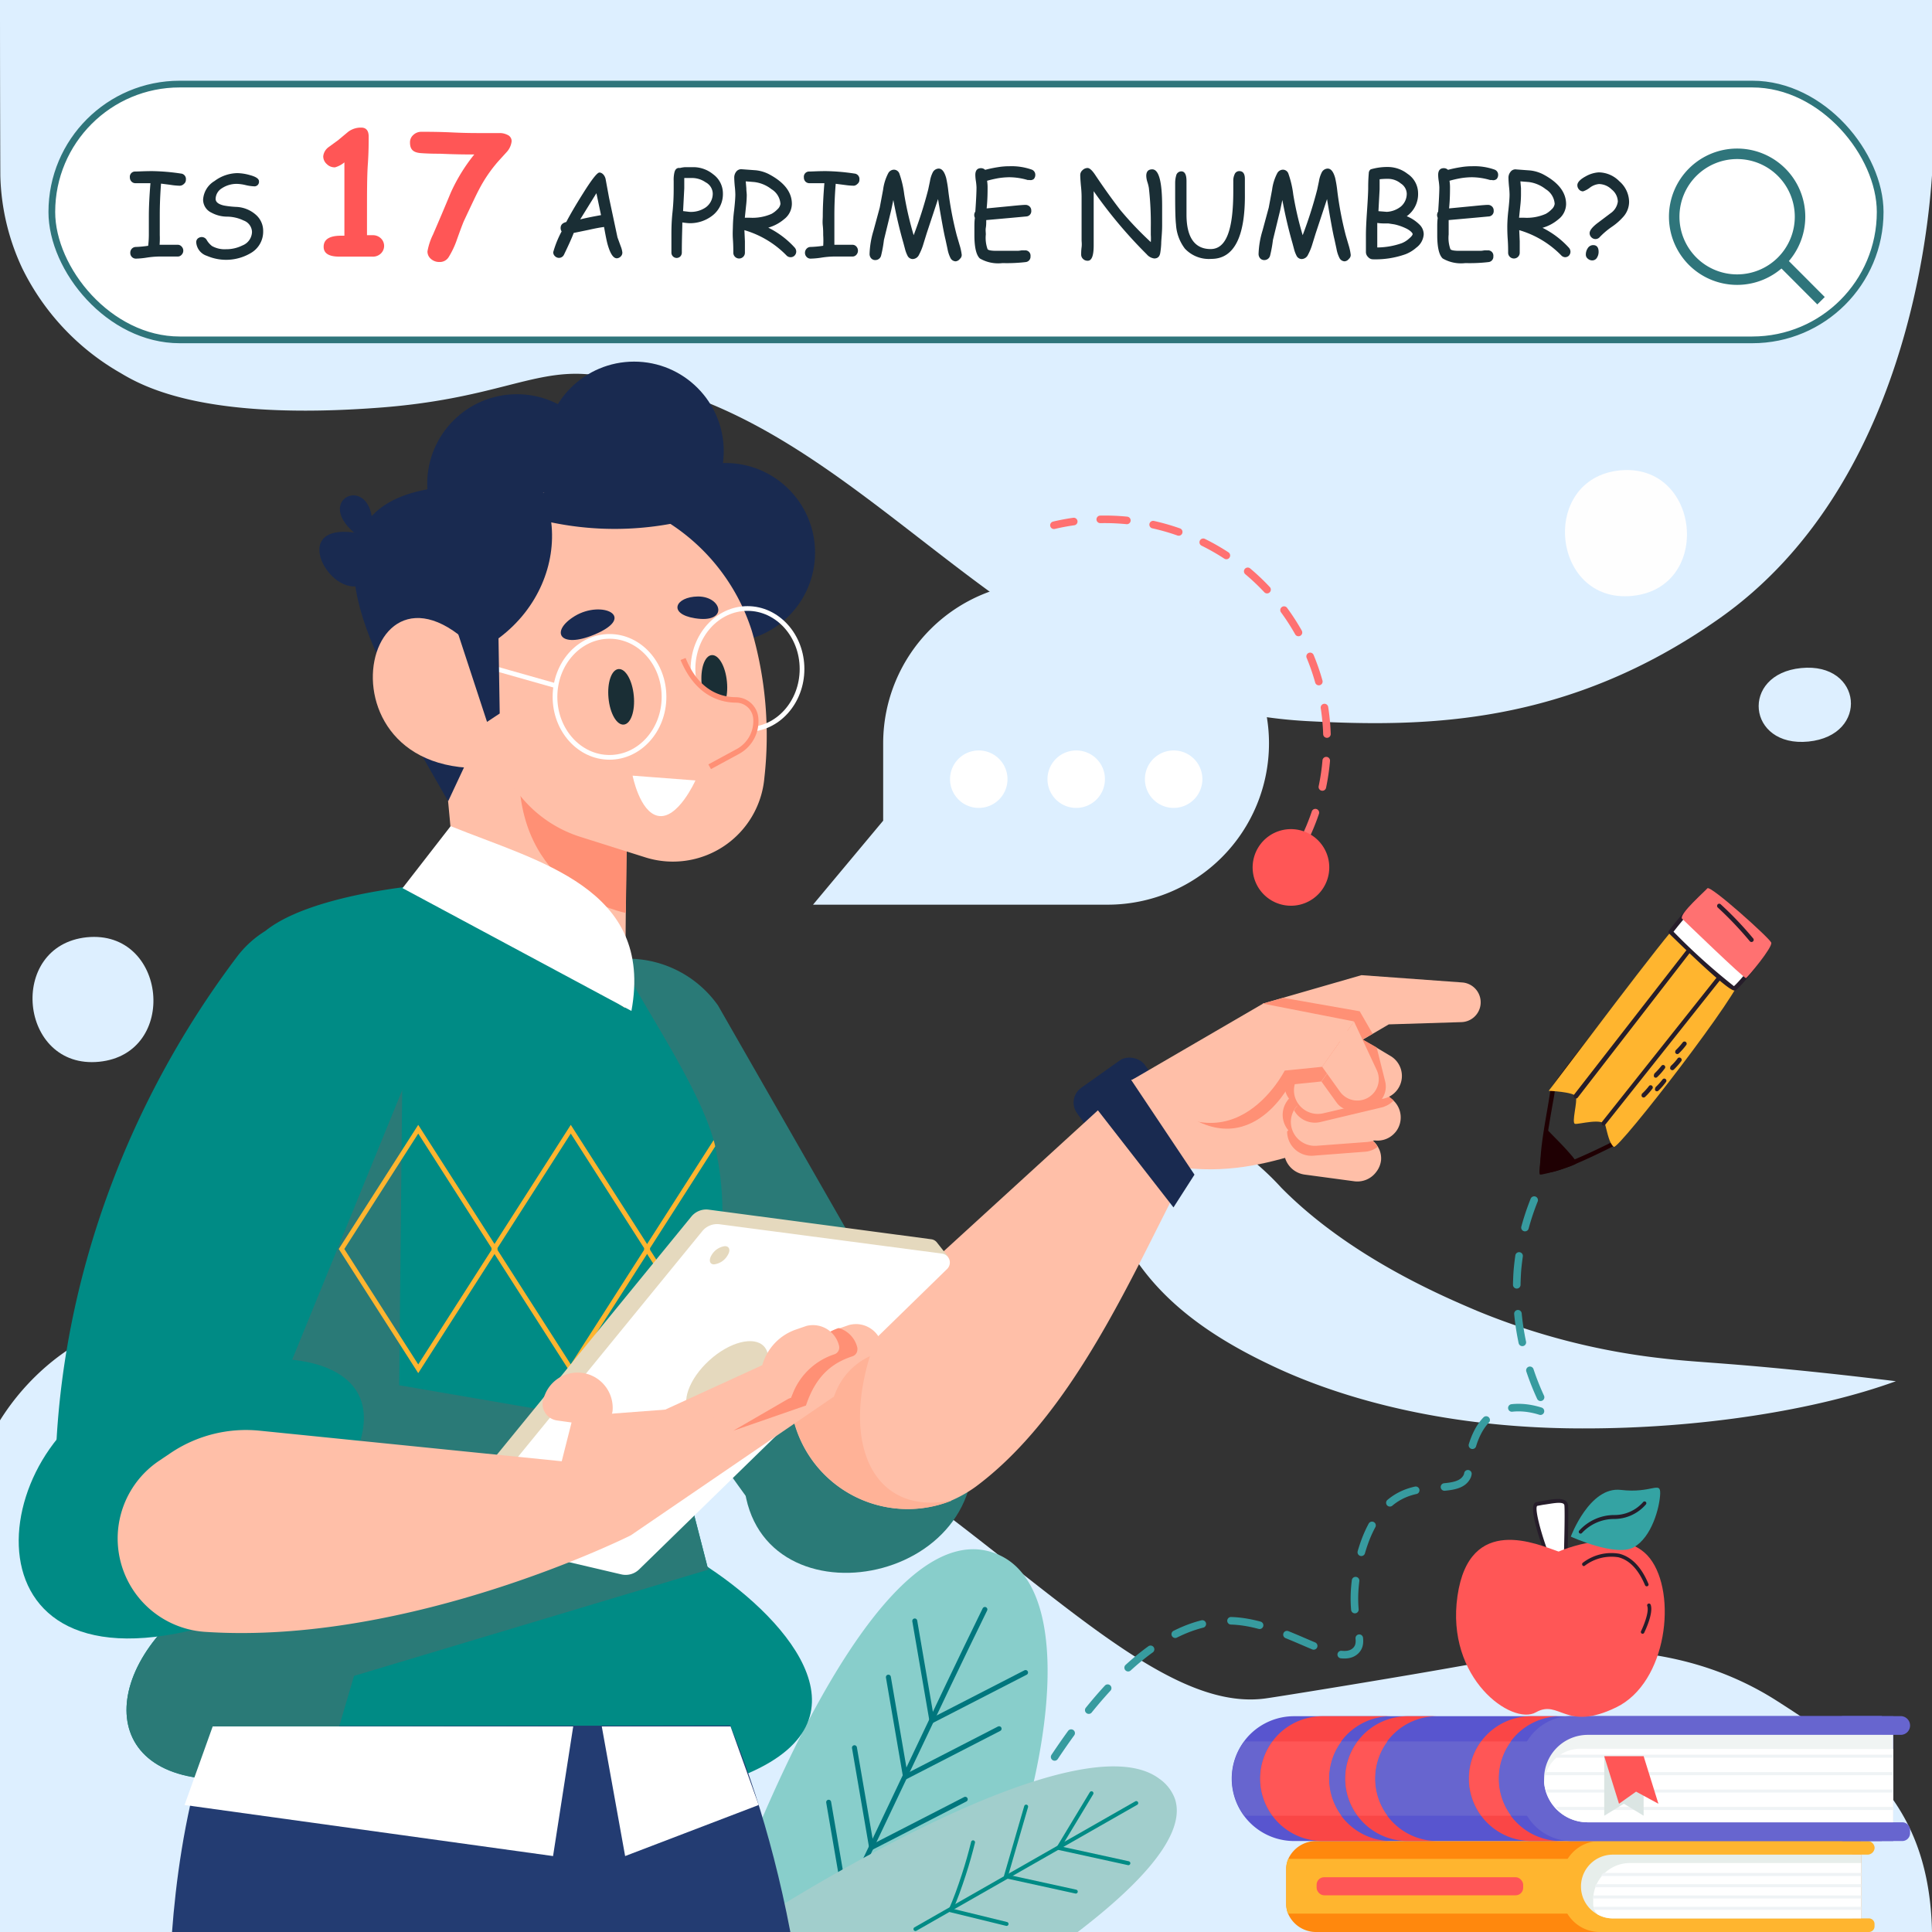
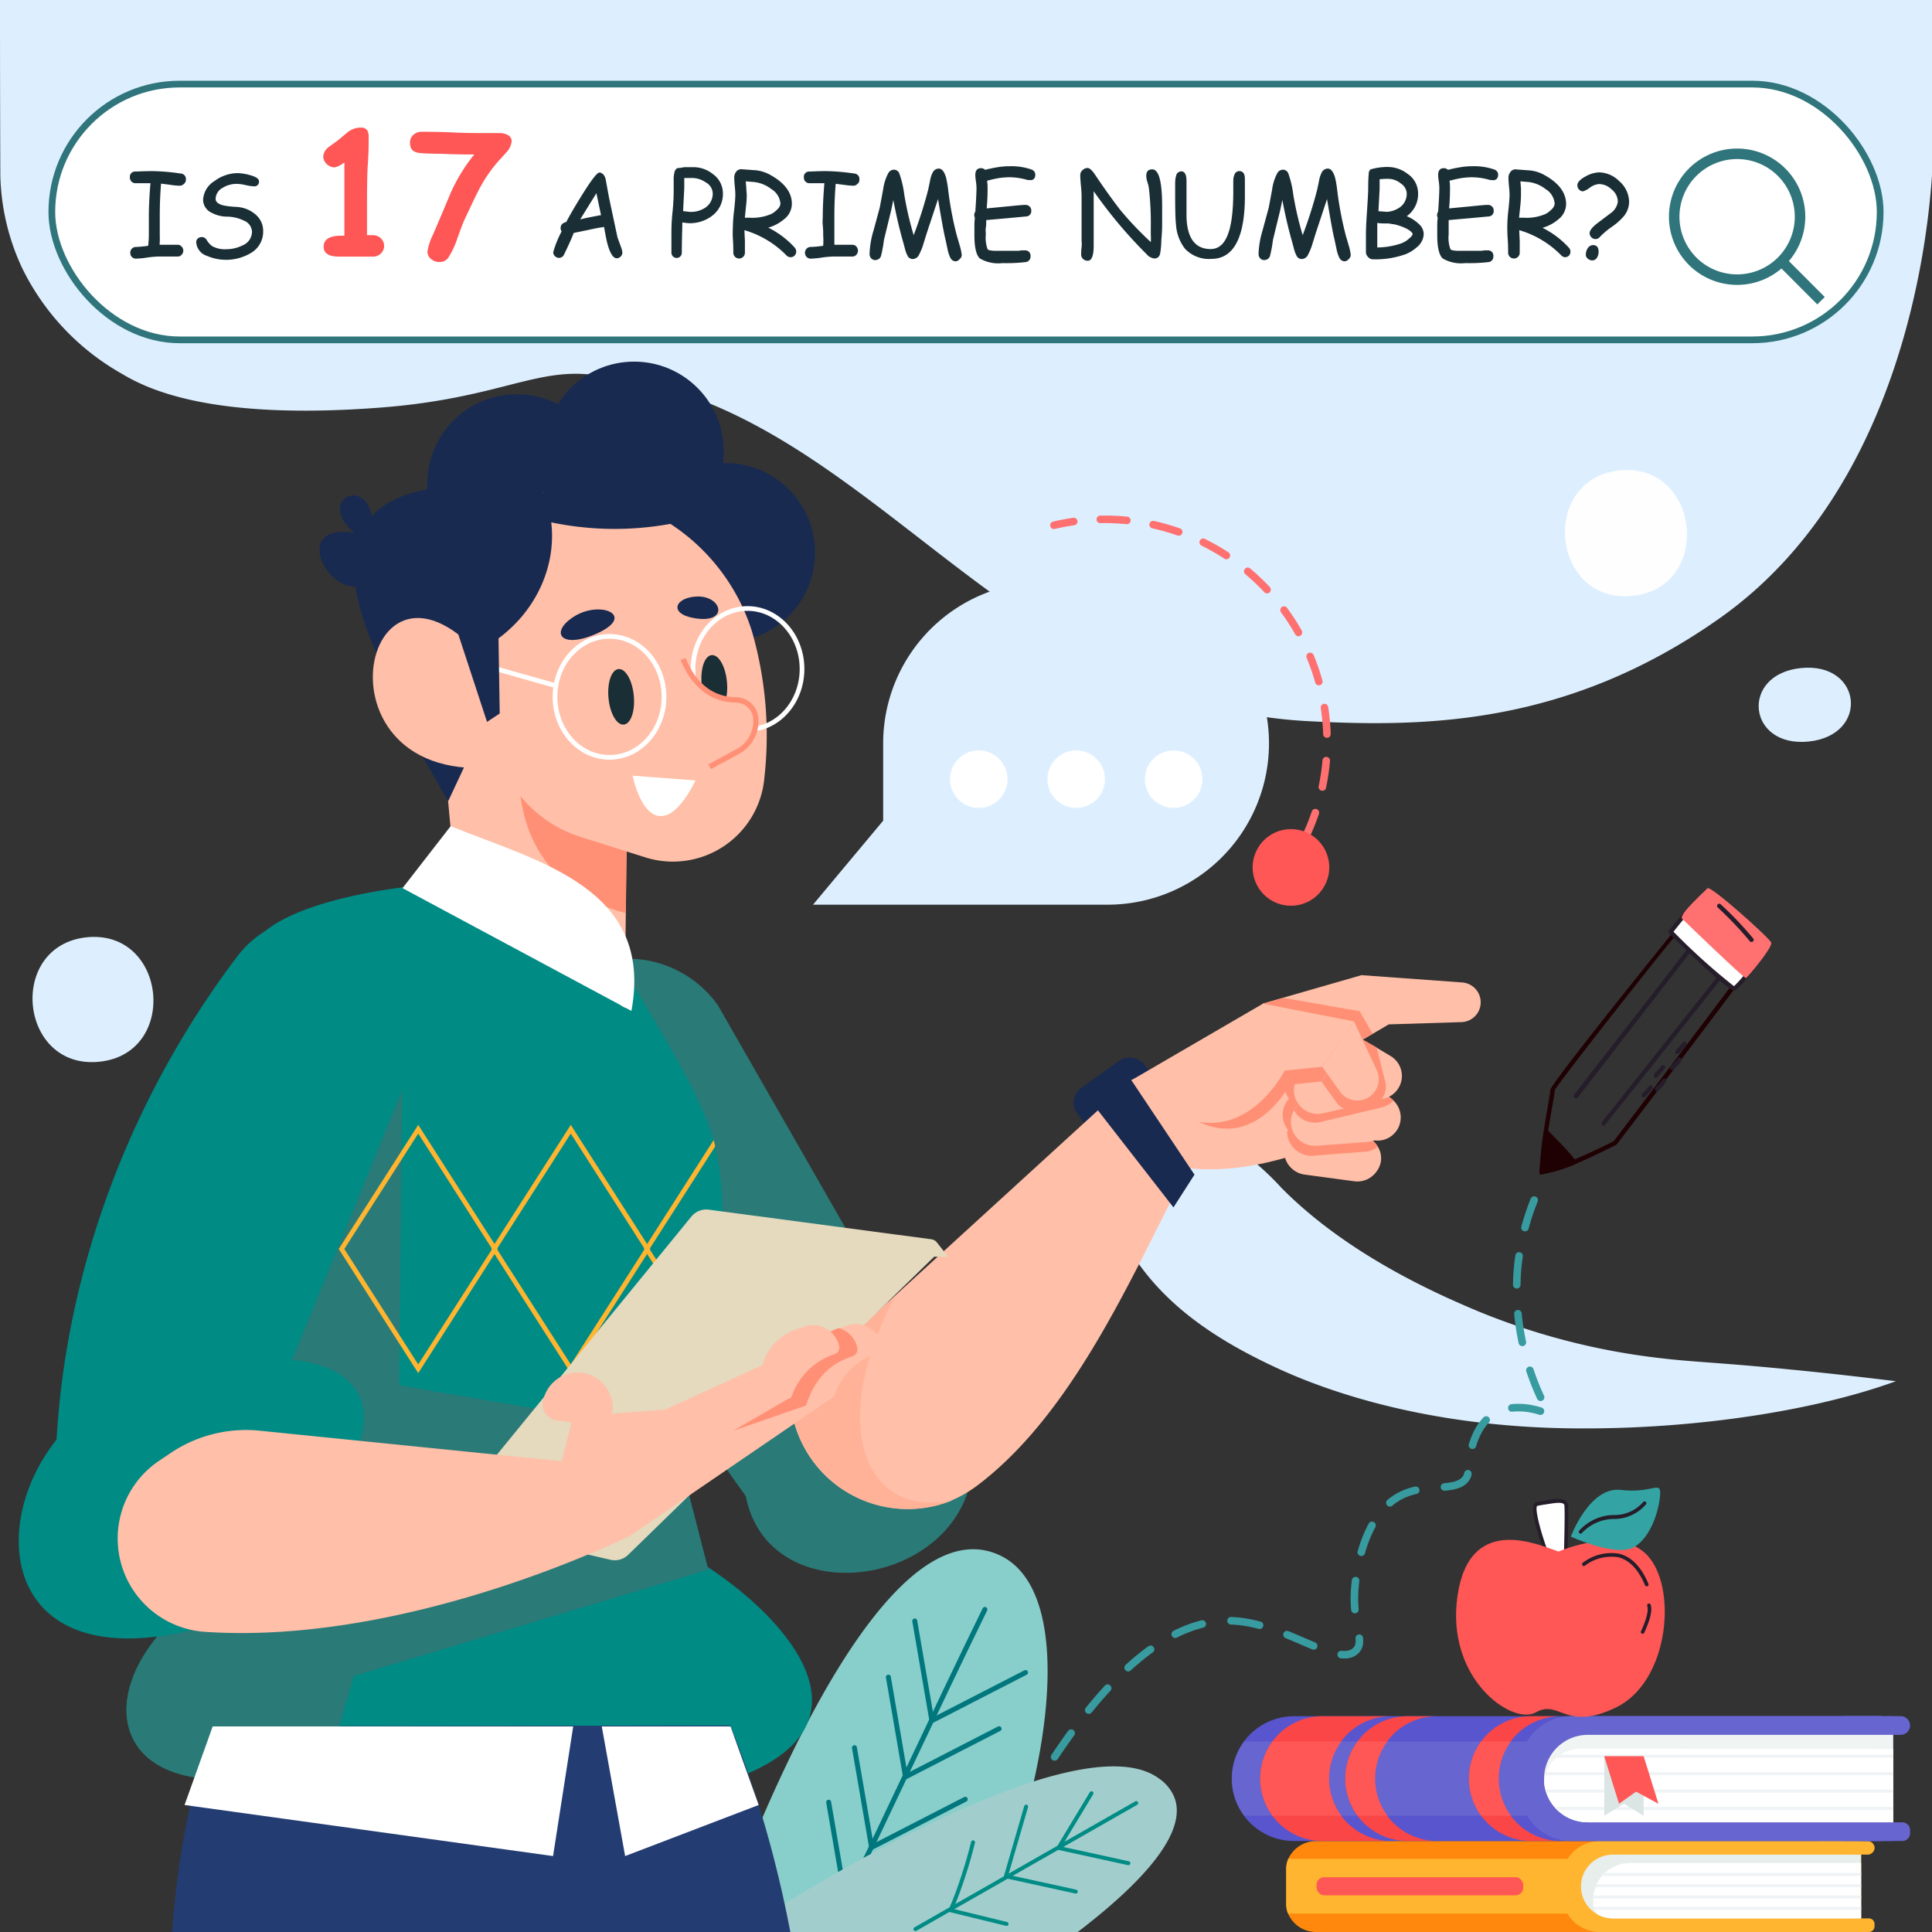
<svg xmlns="http://www.w3.org/2000/svg" id="Слой_1" data-name="Слой 1" viewBox="0 0 230 230">
  <rect x="0" y="0" width="230" height="230" fill="#333333" stroke="none" />
  <defs>
    <style>.cls-1,.cls-18,.cls-19,.cls-26,.cls-3,.cls-37,.cls-40,.cls-7,.cls-9{fill:none;}.cls-2{fill:#ddefff;}.cls-3{stroke:#ff7171;stroke-dasharray:3.17;}.cls-3,.cls-40,.cls-7,.cls-9{stroke-linecap:round;stroke-linejoin:round;}.cls-3,.cls-40{stroke-width:0.9px;}.cls-4{fill:#ff5656;}.cls-36,.cls-5{fill:#fff;}.cls-6{fill:#88cecb;}.cls-7{stroke:#00767d;stroke-width:0.59px;}.cls-8{fill:#a1cecc;}.cls-9{stroke:#008b85;stroke-width:0.47px;}.cls-10{fill:#008b85;}.cls-11{fill:#233c72;}.cls-12{fill:#2a7a77;}.cls-13{fill:#192a50;}.cls-14{fill:#ffbfa8;}.cls-15{fill:#ffb297;}.cls-16{fill:#ff9075;}.cls-17{clip-path:url(#clip-path);}.cls-18{stroke:#ffb52f;}.cls-18,.cls-19,.cls-26,.cls-36,.cls-37{stroke-miterlimit:10;}.cls-18,.cls-19{stroke-width:0.56px;}.cls-19{stroke:#fff;}.cls-20{fill:#1a2e35;}.cls-21{fill:#e5d9be;}.cls-22{fill:#ff880d;}.cls-23{fill:#ffb52f;}.cls-24{fill:#e7eeeb;}.cls-25{clip-path:url(#clip-path-2);}.cls-26{stroke:#eff3f5;stroke-width:0.36px;}.cls-27{fill:#5855cf;}.cls-28{fill:#6765cf;}.cls-29{fill:#f0f4f3;}.cls-30{clip-path:url(#clip-path-3);}.cls-31{fill:#dbe5e3;}.cls-32{fill:#fa4646;}.cls-33{fill:#261d2a;}.cls-34{fill:#34a3a3;}.cls-35{fill:#fefefe;}.cls-36,.cls-37{stroke:#2f757b;}.cls-36{stroke-width:0.8px;}.cls-37{stroke-width:1.25px;}.cls-38{fill:#1f0003;}.cls-39{fill:#ff7171;}.cls-40{stroke:#379b9f;stroke-dasharray:3.45;}</style>
    <clipPath id="clip-path">
      <path class="cls-1" d="M85,199.5l-51.71-.92s.31-19.51-.51-39.34c-.35-8.84-2-18.42.28-28.15,6.12-25.58,26.38-26.7,25.15-25.54l16,9.12c.89,3.07,9.57,15.1,11,22.08.12.52.22,1.07.3,1.6A35.66,35.66,0,0,1,86,144a13.34,13.34,0,0,1-.09,1.65,20.34,20.34,0,0,1-.25,2.45,23,23,0,0,1-7.73,13.82l.08.32v.07Z" />
    </clipPath>
    <clipPath id="clip-path-2">
      <path class="cls-1" d="M189.7,221.79h30.41a1.45,1.45,0,0,1,1.45,1.45v1.11a4,4,0,0,1-4,4H189.7a0,0,0,0,1,0,0v-6.59a0,0,0,0,1,0,0Z" transform="translate(411.26 450.16) rotate(180)" />
    </clipPath>
    <clipPath id="clip-path-3">
      <path class="cls-1" d="M183.82,206.53h36.12a5.45,5.45,0,0,1,5.45,5.45v.63a4.33,4.33,0,0,1-4.33,4.33H183.82a0,0,0,0,1,0,0V206.53A0,0,0,0,1,183.82,206.53Z" transform="translate(409.2 423.47) rotate(180)" />
    </clipPath>
  </defs>
  <path class="cls-2" d="M204.75,73.58c-18.18,12.84-35.15,13-49.06,12.27-37.57-2-53.16-39.27-86.1-41.32-6.39-.4-11.16,3-24.41,4-20.33,1.54-27.79-2.29-30.82-4.12A29.09,29.09,0,0,1,2.64,31.92a27.4,27.4,0,0,1-2.6-11Q0,10.48,0,0L230,0q0,10.44,0,20.88C229.6,26.46,227.18,57.74,204.75,73.58Z" />
-   <path class="cls-2" d="M0,169.09a28.41,28.41,0,0,1,5.89-6.75c7.39-6.14,16.29-6.93,27.05-7,18.71-.12,28.07-.18,38.68,2.79,38.68,10.82,61.21,46.67,79.14,44.05.74-.1,6.92-1.08,14.47-2.35,3.71-.62,8.06-1.37,13.33-2.33,11.14-2,22.89-1.47,33,5S229.7,214.93,230,230L0,230Z" />
  <path class="cls-2" d="M197.72,161.69c4.11.49,6.84.49,16.05,1.41,5.06.5,9.21,1,11.93,1.33-9.44,3.44-23.36,5.65-37.33,5.62-21.36,0-34.3-6.18-37.68-7.82-7.47-3.62-13.56-8.16-17.09-15-1.23-2.38-4.45-8.6-1.65-12.54a7.71,7.71,0,0,1,4.79-2.79c.44.1,1.09.26,1.88.5a32.48,32.48,0,0,1,13.92,9c8.08,8.19,19.14,12.89,23.34,14.67A81.38,81.38,0,0,0,197.72,161.69Z" />
  <path class="cls-2" d="M10.33,111.58c-9.53,1-8.07,15.77,1.47,14.82S19.88,110.63,10.33,111.58Z" />
  <path class="cls-3" d="M155.4,99.68a26.45,26.45,0,0,0-29.93-37.15" />
  <path class="cls-4" d="M157.57,105.65a4.56,4.56,0,1,1-1.5-6.27A4.55,4.55,0,0,1,157.57,105.65Z" />
  <path class="cls-2" d="M105.14,88.44V97.7l-8.35,10h35.08a19.21,19.21,0,0,0,19.2-19.21h0a19.2,19.2,0,0,0-19.2-19.2h-7.53A19.2,19.2,0,0,0,105.14,88.44Z" />
  <path class="cls-5" d="M119.94,92.76a3.42,3.42,0,1,1-3.42-3.42A3.42,3.42,0,0,1,119.94,92.76Z" />
  <path class="cls-5" d="M131.54,92.76a3.42,3.42,0,1,1-3.41-3.42A3.41,3.41,0,0,1,131.54,92.76Z" />
  <path class="cls-5" d="M143.14,92.76a3.42,3.42,0,1,1-3.41-3.42A3.41,3.41,0,0,1,143.14,92.76Z" />
  <path class="cls-6" d="M117.18,230c8-18.55,10.69-39,2.81-44.3a7.65,7.65,0,0,0-3.39-1.23c-14.16-1.43-28.87,39-31.18,45.53Z" />
  <path class="cls-7" d="M117.25,191.6c-5.88,12-11.26,23.74-17.1,35.72" />
  <polyline class="cls-7" points="101.72 208.06 103.76 219.93 114.91 214.2" />
  <polyline class="cls-7" points="98.65 214.55 100.69 226.43 111.84 220.69" />
  <polyline class="cls-7" points="108.9 192.97 110.94 204.84 122.09 199.11" />
  <polyline class="cls-7" points="105.76 199.66 107.8 211.53 118.94 205.8" />
  <path class="cls-8" d="M128.3,230c7.16-5.47,13-11.49,11.58-15.83a5,5,0,0,0-1.86-2.41c-8.59-6.46-36.87,10.07-45.35,15.29L94.06,230Z" />
  <polyline class="cls-9" points="129.94 213.48 126.01 219.99 134.33 221.81" />
  <polyline class="cls-9" points="122.16 215.07 119.75 223.37 128.07 225.19" />
  <path class="cls-9" d="M115.84,219.32c-.3,1.22-.66,2.51-1.1,3.86-.5,1.53-1,2.94-1.58,4.23l6.67,1.63" />
  <path class="cls-9" d="M135.27,214.65l-26.29,15" />
  <path class="cls-10" d="M87.56,211.71H24.18c-14.08-1.43-11.31-16.94,4.55-24.32.38-.18.77-.36,1.17-.52l51.56-2c.89.49,1.83,1,2.77,1.66l.15.1C94,193,104.78,205.37,87.56,211.71Z" />
  <path class="cls-11" d="M20.48,230H94.09c-4.74-24.86-14-38.1-14-38.1l-45-2.68C24.43,199.74,21.34,218.38,20.48,230Z" />
  <path class="cls-12" d="M115.75,175.19c-2,16.08-31.75,17.64-26.67-4.95Z" />
  <path class="cls-12" d="M113.4,168.44,94.78,185.63C88.71,179.34,66.17,146.19,62,130.7a13.17,13.17,0,0,1,23.48-11Z" />
  <rect class="cls-13" x="128.66" y="127.03" width="9.91" height="9.03" rx="2.15" transform="translate(-51.49 101.67) rotate(-35.38)" />
  <path class="cls-14" d="M148.36,129.82c-8.15,5.15-15.31,34.59-32.18,47.15a15.18,15.18,0,0,1-3,1.7,14,14,0,0,1-19.14-13l12.5-11.41,28.15-25.72Z" />
  <path class="cls-15" d="M113.23,178.67a14,14,0,0,1-19.14-13l12.5-11.41c-8.12,15.23-3.71,26.49,6.63,24.37Z" />
  <path class="cls-14" d="M134.74,128.57l-3.1,7.6c13.5,6.67,23.14.4,29.11-.5l-7.89-16Z" />
  <path class="cls-14" d="M157.72,126.88a2.61,2.61,0,0,0-.78.74,2.13,2.13,0,0,0-.16.25,2.84,2.84,0,0,0,0,2.82,3,3,0,0,0,.75.87l2,1.52,2.77,2.13a2.77,2.77,0,0,0,3.17.15,2.88,2.88,0,0,0,.78-.74,2.77,2.77,0,0,0-.33-3.57h0l-.17-.15-4.62-3.81-.14-.11A2.85,2.85,0,0,0,157.72,126.88Z" />
  <path class="cls-14" d="M176.24,119.71a2.37,2.37,0,0,0-2.16-2.75l-12-.87-11.75,3.39,2,10.1,13-7.63,8.68-.27A2.36,2.36,0,0,0,176.24,119.71Z" />
  <polygon class="cls-16" points="150.36 119.48 152.77 118.79 161.87 120.39 163.41 123.07 151.79 129.61 150.36 119.48" />
  <path class="cls-14" d="M163.85,139.5a2.79,2.79,0,0,1-2.61,1.13l-5.94-.8a2.84,2.84,0,0,1-2-4.33.62.62,0,0,1,.12-.19,1.34,1.34,0,0,1,.11-.14,2.83,2.83,0,0,1,2.68-1l5.9,1a2.75,2.75,0,0,1,1.93,1.36c.06.1.11.21.16.31a2.67,2.67,0,0,1,.21,1.29A2.75,2.75,0,0,1,163.85,139.5Z" />
  <path class="cls-16" d="M164,136.53a2.69,2.69,0,0,1-1.5.58l-6,.46a2.9,2.9,0,0,1-3.27-2.86c.62-.76,1.87-.72,2.91-.53l5.9,1A2.75,2.75,0,0,1,164,136.53Z" />
  <path class="cls-16" d="M162,133.69a2.74,2.74,0,0,1-1.92,1.28l-4.08.56a2.85,2.85,0,0,1-3.25-2.28,2.82,2.82,0,0,1,.29-1.87,1.29,1.29,0,0,1,.09-.16,2.86,2.86,0,0,1,2.08-1.35l4.11-.38a2.8,2.8,0,0,1,1.93.49,2.77,2.77,0,0,1,.75,3.71Z" />
  <path class="cls-14" d="M154.23,131.88a.91.91,0,0,0-.11.16l-.11.19h0a2.81,2.81,0,0,0-.32,1.63,2.86,2.86,0,0,0,3.07,2.54l6-.45a2.8,2.8,0,0,0,.83-.2,2.67,2.67,0,0,0,1.19-.93,2.71,2.71,0,0,0,.12-3.08,2.81,2.81,0,0,0-2.47-1.31l-5.63.25h-.36A2.85,2.85,0,0,0,154.23,131.88Z" />
  <path class="cls-16" d="M156.81,130.66h-.36a2.87,2.87,0,0,0-2.17,1.18.91.91,0,0,0-.11.16l-.11.19h0a2.83,2.83,0,0,0,3.15,1.38l2.3-.55,5-1.19a1.72,1.72,0,0,0,.4-.14,2.64,2.64,0,0,0,1-.69h0l-.17-.14-4.61-3.82L161,127l-4.15.89A2.84,2.84,0,0,0,156.81,130.66Z" />
  <path class="cls-14" d="M157.4,122.7a2.86,2.86,0,0,0,.15,4.92l1.69.94,3.56,1.95a2.78,2.78,0,0,0,1.68.32,2.71,2.71,0,0,0,1.13-.41,2.76,2.76,0,0,0-.06-4.7l-1.67-1-1.77-1-1.72-1A2.83,2.83,0,0,0,157.4,122.7Z" />
  <path class="cls-16" d="M162.31,129.07a2.72,2.72,0,0,1-1.7,1.56l-4,1.18a2.84,2.84,0,0,1-3.55-3.64,1,1,0,0,1,.06-.18,2.85,2.85,0,0,1,1.85-1.65l4-1a2.81,2.81,0,0,1,3.35,1.71A2.78,2.78,0,0,1,162.31,129.07Z" />
  <path class="cls-14" d="M165.2,129.74a2.74,2.74,0,0,1-1.81,1.43l-5.84,1.36a2.85,2.85,0,0,1-3.41-2,2.8,2.8,0,0,1,.15-1.88.51.51,0,0,1,.07-.17,2.82,2.82,0,0,1,2-1.5l5.88-1.19a2.77,2.77,0,0,1,2,.35,2.69,2.69,0,0,1,1.24,1.62A2.73,2.73,0,0,1,165.2,129.74Z" />
  <path class="cls-16" d="M138.1,130l13.26-7.66,9.17,1.83-3.23,4.58-3.78.38S147.85,140.31,138.1,130Z" />
  <path class="cls-16" d="M160.53,124.18l2.27,4.92a2.16,2.16,0,0,1-1,2.85h0a2.15,2.15,0,0,1-2.68-.69l-1.8-2.5Z" />
  <path class="cls-14" d="M134.74,128.57l15.62-9.09,10.83,2.12L157.4,127l-4.46.45S146.29,140.69,134.74,128.57Z" />
  <path class="cls-16" d="M162.11,123.68l-3.54,3.46.67,1.42.88,1.86a1.87,1.87,0,0,0,.16.28,2.54,2.54,0,0,0,4.61-2l-1-4Z" />
  <path class="cls-14" d="M161.19,121.6l2.71,5.8a2.54,2.54,0,0,1-1.2,3.36h0a2.54,2.54,0,0,1-3.17-.79L157.4,127Z" />
  <polygon class="cls-13" points="134.45 128.24 142.2 139.84 139.7 143.74 130.25 131.6 134.45 128.24" />
  <path class="cls-10" d="M89.08,205.41l-48.7.08-17.68,0a170.7,170.7,0,0,0,6-18.14c2.36-8.67,4.43-19.1,4.05-28.15-.22-5.4-.92-11.09-.92-16.92,0-3.7-3.09-29.29,0-31.64,7.12-5.43,27.58-6.29,26.35-5.13l16,9.11c.9,3.08,9.58,15.11,11,22.09.12.52.21,1.07.31,1.6A35.66,35.66,0,0,1,86,144a11.57,11.57,0,0,1-.07,1.65,23.07,23.07,0,0,1-8,16.27l.07.32v.07l3.11,12.11,3.13,12.17.08.33Z" />
  <path class="cls-12" d="M84.38,186.64l-.07.23L42.15,199.51l-1.77,6-1.21,4.12-3.26,2.1H24.18c-14.08-1.43-11.31-16.94,4.55-24.32,2.36-8.67,4.43-19.1,4.05-28.15-.22-5.4-.92-11.09-.92-16.92l16.06-16.61-.4,39.18,27.67,4.75,5.91,4.73,3.13,12.17Z" />
  <g class="cls-17">
    <polygon class="cls-18" points="58.92 148.69 49.79 162.95 40.66 148.69 49.79 134.43 58.92 148.69" />
    <polygon class="cls-18" points="77.08 148.69 67.95 162.95 58.82 148.69 67.95 134.43 77.08 148.69" />
    <polygon class="cls-18" points="95.25 148.69 86.12 162.95 76.99 148.69 86.12 134.43 95.25 148.69" />
  </g>
  <circle class="cls-13" cx="86.36" cy="65.79" r="10.67" />
  <circle class="cls-13" cx="75.49" cy="53.72" r="10.67" />
  <circle class="cls-13" cx="61.53" cy="57.6" r="10.67" />
  <path class="cls-13" d="M48.14,64.12c-4.31,11-2.78,18.07,4.18,22.66l6.59-7.2L55,62.27Z" />
  <polygon class="cls-14" points="51.87 79.58 54.38 106.47 74.4 120 74.69 86.86 51.87 79.58" />
  <polygon class="cls-13" points="48.6 87.1 53.35 95.39 56.31 89.07 48.6 87.1" />
  <path class="cls-16" d="M74.5,108.68s-12.35-2.23-12.71-16.17l12.9,4.2Z" />
  <path class="cls-13" d="M82.76,60c6,7.32,6.75,17,6.75,17L83,78,78.12,62.49Z" />
  <path class="cls-14" d="M53.9,68.59l1.93,7.62.88,3.48L59.07,89a15,15,0,0,0,10,10.62l7.7,2.43A10.93,10.93,0,0,0,91,92.57a44.74,44.74,0,0,0-1.49-17.44A23.82,23.82,0,0,0,74.27,59.7h0L73,59.32l-.13,0c-.62-.16-1.25-.29-1.88-.4a23,23,0,0,0-4.64-.33l-5,.14A8,8,0,0,0,53.9,68.59Z" />
  <ellipse class="cls-19" cx="88.99" cy="79.64" rx="6.49" ry="7.2" />
  <path class="cls-20" d="M86.54,81.16c.18,1.82-.35,3.37-1.19,3.45s-1.65-1.33-1.82-3.16.35-3.38,1.19-3.46S86.37,79.33,86.54,81.16Z" />
  <path class="cls-14" d="M81.26,78.44c1.68,4,4.44,4.85,6.36,4.88A2.39,2.39,0,0,1,90,85.52h0a4.12,4.12,0,0,1-2.13,3.94l-5.06,2.75a5.07,5.07,0,0,1-6.54-3.66L74,78.68Z" />
  <path class="cls-16" d="M84.64,91.56,84.33,91l3.34-1.81a3.79,3.79,0,0,0,2-3.64,2.06,2.06,0,0,0-2-1.9c-2.08,0-4.92-.93-6.65-5.08l.6-.24C83.15,82.14,85.73,83,87.62,83a2.7,2.7,0,0,1,2.66,2.49A4.42,4.42,0,0,1,88,89.74Z" />
  <path class="cls-20" d="M75.45,82.81c.18,1.83-.35,3.37-1.19,3.45s-1.65-1.33-1.82-3.16.35-3.37,1.19-3.45S75.28,81,75.45,82.81Z" />
  <path class="cls-13" d="M70.75,75.55c-4.15,1.73-5.3-.4-2.32-2.21C71.64,71.4,75.92,73.39,70.75,75.55Z" />
  <path class="cls-13" d="M82.72,73.6c-3.24-.52-2.34-2.56.37-2.59C86,71,86.76,74.26,82.72,73.6Z" />
  <path class="cls-5" d="M82.79,92.91l-7.48-.57s.84,4.32,3,4.78C80.68,97.63,82.79,92.91,82.79,92.91Z" />
  <ellipse class="cls-19" cx="72.56" cy="82.96" rx="6.49" ry="7.2" />
  <line class="cls-19" x1="66.08" y1="81.61" x2="58.81" y2="79.55" />
  <path class="cls-13" d="M64.68,58.62c3.93,9.27-3.46,21.95-19,21C39.21,66.47,39.49,54.69,64.68,58.62Z" />
  <path class="cls-14" d="M59.36,80.67c-15.55-21.36-23.63,12.47-.77,10.7Z" />
  <polygon class="cls-13" points="59.2 66.99 59.49 84.94 57.98 85.94 52.32 68.69 59.2 66.99" />
  <path class="cls-13" d="M60.05,60.56a37,37,0,0,0,23.77.84S79.69,51.46,60.05,60.56Z" />
  <path class="cls-13" d="M44.34,62.6c0-6.32-7-3.29-2.19.8-8.4-1.14-2,9.28,1.83,5.64" />
  <path class="cls-5" d="M75.17,120.35h0c2.7-14.66-11.09-17.76-21.52-22l-5.73,7.38Z" />
  <path class="cls-10" d="M26.09,162.37c11-2.13,21.14,1,15.73,11.84l-16.76,1Z" />
  <path class="cls-10" d="M23.64,193.87c-29.73,7.68-24.93-24.2-7.23-29Z" />
  <path class="cls-10" d="M25,185.82l-17.7,2.6C4.11,163.34,11.54,136,28.19,113.93a12.35,12.35,0,0,1,16.52-3h0a12.34,12.34,0,0,1,5.12,14.08Z" />
  <path class="cls-21" d="M112.9,149.64l-1.38-1.75h0a1,1,0,0,0-.66-.36L84.32,144a2.29,2.29,0,0,0-2,.81l-28.5,34.9a1.07,1.07,0,0,0,.58,1.72l18.28,4.26a2.29,2.29,0,0,0,2.09-.58l36.44-35.5Z" />
-   <path class="cls-5" d="M55.12,181.45l28.5-34.9a2.27,2.27,0,0,1,2-.81l26.53,3.5a1.07,1.07,0,0,1,.6,1.83L76.07,186.85a2.29,2.29,0,0,1-2.09.58l-18.27-4.27A1.06,1.06,0,0,1,55.12,181.45Z" />
  <ellipse class="cls-21" cx="86.56" cy="164.3" rx="5.94" ry="3.17" transform="translate(-88.05 101.09) rotate(-42.32)" />
  <path class="cls-21" d="M86.61,149.46A2.15,2.15,0,0,1,85,150.52c-.52,0-.65-.51-.29-1.1a2.16,2.16,0,0,1,1.59-1.07C86.85,148.36,87,148.86,86.61,149.46Z" />
  <polygon class="cls-14" points="75.09 182.78 99.22 166.3 68.22 168.64 65.59 179.02 75.09 182.78" />
  <path class="cls-14" d="M70.66,169.71l-4.36-.61a2,2,0,0,1-1.56-2.74l.15-.37a4.18,4.18,0,0,1,5.82-2.1h0a4.21,4.21,0,0,1,2.22,4h0A2,2,0,0,1,70.66,169.71Z" />
  <path class="cls-14" d="M80.25,169.52l19-3.21.23-.56a8,8,0,0,1,4.93-4.63.85.85,0,0,0,.59-.82,1.13,1.13,0,0,0,0-.18,3.18,3.18,0,0,0-3.17-2.49,3.4,3.4,0,0,0-.76.11l-1.12.39-.12,0a6.23,6.23,0,0,0-4,4.23l-15.06,6.9Z" />
  <path class="cls-16" d="M87.3,170.32l8.65-3c1.22-3.7,3.29-5.12,5.54-5.86a.85.85,0,0,0,.58-.82.88.88,0,0,0,0-.17,3.18,3.18,0,0,0-2.16-2.35l-.12,0a6.23,6.23,0,0,0-4,4.23l-1.64,4Z" />
  <path class="cls-14" d="M94.16,166.42l.23-.56a8,8,0,0,1,4.93-4.63h0a.85.85,0,0,0,.57-1h0A3.19,3.19,0,0,0,96,157.85l-1.25.43a6.29,6.29,0,0,0-4,4.24h0l-15.55,7.12Z" />
  <path class="cls-14" d="M30.91,170.32l38.25,3.87,5.93,8.59S48.94,195.9,24.43,194.27a11.14,11.14,0,0,1-5.5-20.36l1.38-.93A16.07,16.07,0,0,1,30.91,170.32Z" />
  <polygon class="cls-5" points="21.97 214.88 65.84 220.96 68.24 205.53 25.32 205.53 21.97 214.88" />
  <polygon class="cls-5" points="71.64 205.53 74.42 220.96 90.32 214.88 86.97 205.53 71.64 205.53" />
  <path class="cls-22" d="M221.56,219.17V230H156.77a3.63,3.63,0,0,1-3.43-2.19,3,3,0,0,1-.22-1.12v-4.21a3,3,0,0,1,.25-1.19,3.65,3.65,0,0,1,3.4-2.12Z" />
  <path class="cls-23" d="M190,221.29v6.52H153.34a3,3,0,0,1-.22-1.12v-4.21a3,3,0,0,1,.25-1.19Z" />
  <rect class="cls-4" x="156.74" y="223.48" width="24.59" height="2.15" rx="0.89" />
  <path class="cls-23" d="M185.94,219.17H216a4.5,4.5,0,0,1,4.5,4.5v1.83A4.5,4.5,0,0,1,216,230H185.94a0,0,0,0,1,0,0V219.17A0,0,0,0,1,185.94,219.17Z" transform="translate(406.45 449.17) rotate(180)" />
  <path class="cls-23" d="M222.28,219.17h-5.59v1.62h5.59a.85.85,0,0,0,.89-.81h0A.85.85,0,0,0,222.28,219.17Z" />
  <path class="cls-23" d="M217.37,228.38h5.8a0,0,0,0,1,0,0V230a0,0,0,0,1,0,0h-5.8a.67.67,0,0,1-.67-.67v-.27A.67.67,0,0,1,217.37,228.38Z" transform="translate(439.86 458.38) rotate(180)" />
  <path class="cls-24" d="M221.56,220.79v7.59H192a3.72,3.72,0,0,1-1.79-.46,3.79,3.79,0,0,1,1.79-7.13Z" />
  <path class="cls-5" d="M221.56,221.79v6.59H192a3.72,3.72,0,0,1-1.79-.46,1.65,1.65,0,0,1-.54-1.22v-.55a4.36,4.36,0,0,1,4.36-4.36Z" />
  <g class="cls-25">
    <line class="cls-26" x1="189.44" y1="223.15" x2="221.56" y2="223.15" />
    <line class="cls-26" x1="188.35" y1="224.49" x2="221.56" y2="224.49" />
    <line class="cls-26" x1="188.35" y1="225.83" x2="221.56" y2="225.83" />
    <line class="cls-26" x1="188.35" y1="227.18" x2="221.56" y2="227.18" />
  </g>
  <path class="cls-27" d="M225.39,204.31v14.86H154.1a7.43,7.43,0,0,1-6-11.86,6.93,6.93,0,0,1,.71-.83,7.43,7.43,0,0,1,5.26-2.17Z" />
  <path class="cls-28" d="M192.56,207.31v8.85H148.13a7.4,7.4,0,0,1,0-8.85Z" />
  <path class="cls-28" d="M181,204.3h36.93a6.18,6.18,0,0,1,6.18,6.18V213a6.18,6.18,0,0,1-6.18,6.18H181a0,0,0,0,1,0,0V204.3A0,0,0,0,1,181,204.3Z" transform="translate(405.03 423.47) rotate(-180)" />
  <path class="cls-28" d="M226.28,204.3h-7v2.23h7a1.11,1.11,0,0,0,1.11-1.11h0A1.12,1.12,0,0,0,226.28,204.3Z" />
  <path class="cls-28" d="M220.24,216.94h7.15a0,0,0,0,1,0,0v2.23a0,0,0,0,1,0,0h-7.15a.93.93,0,0,1-.93-.93v-.38A.93.93,0,0,1,220.24,216.94Z" transform="translate(446.7 436.11) rotate(180)" />
  <path class="cls-29" d="M225.38,206.53v10.41H189a5.2,5.2,0,0,1-5.18-4.76c0-.15,0-.29,0-.44a5.21,5.21,0,0,1,5.2-5.21Z" />
  <path class="cls-5" d="M225.38,208.22v8.72H189a5.2,5.2,0,0,1-5.18-4.76,4.33,4.33,0,0,1,4.34-4Z" />
  <g class="cls-30">
    <line class="cls-26" x1="185.32" y1="209.07" x2="225.39" y2="209.07" />
    <line class="cls-26" x1="183.95" y1="211.15" x2="225.39" y2="211.15" />
    <line class="cls-26" x1="183.95" y1="213.22" x2="225.39" y2="213.22" />
    <line class="cls-26" x1="183.95" y1="215.29" x2="225.39" y2="215.29" />
  </g>
  <polyline class="cls-31" points="195.67 209.07 195.67 216.16 193.32 214.73 190.98 216.16 190.98 209.07" />
  <polygon class="cls-4" points="197.43 214.73 194.77 213.29 192.74 214.73 190.98 209.07 195.67 209.07 197.43 214.73" />
  <path class="cls-32" d="M165.66,219.17h-8.18a7.43,7.43,0,0,1-6-11.86,8,8,0,0,1,.71-.83,7.45,7.45,0,0,1,5.26-2.17h8.18a7.43,7.43,0,0,0-5.26,2.17,8,8,0,0,0-.71.83,7.44,7.44,0,0,0,6,11.86Z" />
  <path class="cls-32" d="M171.14,219.17h-3.53a7.43,7.43,0,0,1-6-11.86,8,8,0,0,1,.71-.83,7.45,7.45,0,0,1,5.26-2.17h3.53a7.41,7.41,0,0,0-5.26,2.17,6.93,6.93,0,0,0-.71.83,7.44,7.44,0,0,0,6,11.86Z" />
  <path class="cls-4" d="M158.22,211.74a7.38,7.38,0,0,0,1.47,4.42h-8.18a7.4,7.4,0,0,1,0-8.85h8.18A7.39,7.39,0,0,0,158.22,211.74Z" />
  <path class="cls-4" d="M163.7,211.74a7.38,7.38,0,0,0,1.47,4.42h-3.53a7.4,7.4,0,0,1,0-8.85h3.53A7.39,7.39,0,0,0,163.7,211.74Z" />
  <path class="cls-32" d="M185.85,219.17h-3.53a7.44,7.44,0,0,1-6-11.86,8.08,8.08,0,0,1,.72-.83,7.41,7.41,0,0,1,5.25-2.17h3.53a7.45,7.45,0,0,0-5.26,2.17,9.41,9.41,0,0,0-.71.83,7.44,7.44,0,0,0,6,11.86Z" />
  <path class="cls-4" d="M178.42,211.74a7.37,7.37,0,0,0,1.46,4.42h-3.53a7.44,7.44,0,0,1,0-8.85h3.53A7.38,7.38,0,0,0,178.42,211.74Z" />
  <path class="cls-5" d="M184.26,185.28S182,179.19,183,179c1.29-.21,3.4-.8,3.48.17s-.06,5.84-.06,5.84" />
  <path class="cls-33" d="M184.18,185.48a.24.24,0,0,1-.13-.13c-.33-.88-2-5.37-1.43-6.3a.41.41,0,0,1,.32-.23l.69-.13c1.1-.21,2.24-.42,2.77,0a.71.71,0,0,1,.28.52c.07,1-.06,5.66-.06,5.86a.22.22,0,0,1-.23.21.21.21,0,0,1-.21-.22s.14-4.87.06-5.82a.3.3,0,0,0-.1-.21c-.38-.28-1.56,0-2.43.11l-.7.13c-.34.2.33,3,1.45,5.95a.22.22,0,0,1-.13.28A.19.19,0,0,1,184.18,185.48Z" />
  <path class="cls-4" d="M185.55,184.71s7.62-3.37,10.87.81,2.07,14.77-4,17.73-6.76-1-9.58.6-10.76-4-9.33-13.86S183.08,183.87,185.55,184.71Z" />
  <path class="cls-34" d="M187,182.93s2.23-6,5.95-5.56,4.75-1.13,4.69.47-1,5.17-3.15,6.36S187,182.93,187,182.93Z" />
  <path class="cls-33" d="M188.51,186.44a.23.23,0,0,1-.1-.07.22.22,0,0,1,0-.31,5.57,5.57,0,0,1,4.37-1.09c1.45.37,2.62,1.57,3.46,3.58a.21.21,0,0,1-.11.28.22.22,0,0,1-.29-.11q-1.19-2.82-3.17-3.33a5.24,5.24,0,0,0-4,1A.23.23,0,0,1,188.51,186.44Z" />
  <path class="cls-33" d="M195.46,194.48h0a.22.22,0,0,1-.1-.29c.29-.6,1-2.29.74-3a.22.22,0,0,1,.13-.28.22.22,0,0,1,.28.13c.35,1-.65,3.07-.76,3.31A.22.22,0,0,1,195.46,194.48Z" />
  <path class="cls-33" d="M188.08,182.56l-.07-.05a.21.21,0,0,1,0-.3,5.64,5.64,0,0,1,4.12-1.85,4.53,4.53,0,0,0,3.5-1.56.22.22,0,0,1,.3,0,.22.22,0,0,1,0,.31,5,5,0,0,1-3.87,1.72,5.24,5.24,0,0,0-3.76,1.7A.26.26,0,0,1,188.08,182.56Z" />
  <path class="cls-35" d="M192.82,56c-9.61,1-8.14,15.89,1.49,14.94S202.45,55.05,192.82,56Z" />
  <path class="cls-2" d="M214.42,79.53c-7.29.72-6.43,9.48.87,8.75S221.72,78.8,214.42,79.53Z" />
  <rect class="cls-36" x="6.17" y="10.01" width="217.66" height="30.45" rx="15.22" />
  <path class="cls-37" d="M214.29,25.8a7.49,7.49,0,1,0-7.49,7.49A7.49,7.49,0,0,0,214.29,25.8Z" />
  <line class="cls-37" x1="212.1" y1="31.1" x2="216.79" y2="35.8" />
  <path class="cls-20" d="M21.35,22.11A8.32,8.32,0,0,1,20.26,22l-1.09-.14c-.1,1.31-.15,2.57-.15,3.76,0,.32,0,.71,0,1.17s0,.86,0,1.18A10.15,10.15,0,0,1,19,29.14l2.14,0a.6.6,0,0,1,.47.2.7.7,0,0,1,0,1,.6.6,0,0,1-.47.2l-1.14,0-1.14,0a11.08,11.08,0,0,0-1.34.12,9.55,9.55,0,0,1-1.34.13.66.66,0,0,1-.48-.2.67.67,0,0,1-.19-.49.69.69,0,0,1,.19-.5.66.66,0,0,1,.48-.2,13.14,13.14,0,0,0,1.46-.14A11.63,11.63,0,0,0,17.72,28c0-.32,0-.7,0-1.15s0-.82,0-1.13c0-1,.06-2.34.19-3.91l-.88,0-.89,0a.65.65,0,0,1-.48-.19.71.71,0,0,1-.2-.51.62.62,0,0,1,.64-.69c.36,0,1.05-.05,2.05-.05a25.32,25.32,0,0,1,3.38.29.65.65,0,0,1,.6.73.61.61,0,0,1-.23.5A.72.72,0,0,1,21.35,22.11Z" />
  <path class="cls-20" d="M23.36,28.86a.58.58,0,0,1,.19-.47.75.75,0,0,1,.49-.17.69.69,0,0,1,.58.37,2.49,2.49,0,0,0,.62.7,3.06,3.06,0,0,0,1.67.38,4.3,4.3,0,0,0,1.95-.45A1.78,1.78,0,0,0,30,27.6a1.5,1.5,0,0,0-1-1.35,4.63,4.63,0,0,0-2-.46,3.92,3.92,0,0,1-1.82-.47,1.71,1.71,0,0,1-1-1.57,2.78,2.78,0,0,1,1.36-2.2,4.66,4.66,0,0,1,2.71-.94,5.76,5.76,0,0,1,1.48.23c.73.19,1.1.44,1.1.74a.54.54,0,0,1-.61.6,5.19,5.19,0,0,1-1-.15,5,5,0,0,0-1-.14,3.18,3.18,0,0,0-1.8.52,1.52,1.52,0,0,0-.75,1.27c0,.37.33.64,1,.79a10.89,10.89,0,0,0,1.44.16,3.75,3.75,0,0,1,2.42,1,2.55,2.55,0,0,1,.8,1.91A2.93,2.93,0,0,1,29.9,30.1a5.76,5.76,0,0,1-5.26.36A1.83,1.83,0,0,1,23.36,28.86Z" />
  <path class="cls-4" d="M44.3,30.55H40.39q-1.86,0-1.86-1.17c0-.88.69-1.32,2.08-1.32H41V19.33a3.05,3.05,0,0,1-1.11.59,1.31,1.31,0,0,1-1-.4,1.23,1.23,0,0,1-.41-.91,1.55,1.55,0,0,1,.66-1.11l1.11-.81,1.2-1A2.51,2.51,0,0,1,43,15.19c.59,0,.89.36.89,1.07s0,1.88-.1,3.29-.1,3.45-.1,6.08V28h.65a1.37,1.37,0,0,1,1,.37,1.25,1.25,0,0,1,0,1.81A1.36,1.36,0,0,1,44.3,30.55Z" />
  <path class="cls-4" d="M56.46,18.39c-.73,0-2.1,0-4.1-.09-.5,0-1.25,0-2.24-.07s-1.31-.49-1.31-1.27a1.15,1.15,0,0,1,.4-.9,1.37,1.37,0,0,1,1-.37c.83,0,2.07,0,3.73.08s2.9.07,3.73.07h1.8a2,2,0,0,1,.93.21.81.81,0,0,1,.51.76,2.27,2.27,0,0,1-.59,1.29l-1,1.1A16.9,16.9,0,0,0,57,22.61c-.23.42-.81,1.65-1.77,3.69-.12.27-.4,1-.83,2.21a10.3,10.3,0,0,1-1,2.12,1.23,1.23,0,0,1-1.09.56,1.48,1.48,0,0,1-1-.36,1.14,1.14,0,0,1-.42-.91,7.44,7.44,0,0,1,.66-2q1.07-2.47,2.12-5A20.84,20.84,0,0,1,56.46,18.39Z" />
  <path class="cls-20" d="M73.43,30.75c-.41,0-.77-.53-1.08-1.6-.12-.41-.26-1.12-.44-2.13-.46.06-1.06.17-1.81.34l-1.8.37c-.22.59-.61,1.45-1.16,2.59a.66.66,0,0,1-.59.38.69.69,0,0,1-.48-.2.63.63,0,0,1-.21-.48,12.19,12.19,0,0,1,1-2.47.73.73,0,0,1-.12-.41c0-.37.23-.6.67-.71q.76-1.44,1.95-3.33c1.07-1.71,1.73-2.56,2-2.56s.6.25.73.74l.42,2.28,1,4.7.39,1.07a2.81,2.81,0,0,1,.19.73.64.64,0,0,1-.21.49A.69.69,0,0,1,73.43,30.75ZM71,23l-1.93,3.12c.54-.14,1.37-.31,2.48-.51Z" />
  <path class="cls-20" d="M82.05,26.57a7.79,7.79,0,0,1-.82-.09c0,.68-.06,1.88-.06,3.58a.67.67,0,0,1-.17.46.62.62,0,0,1-.89,0,.63.63,0,0,1-.18-.46v-2c0-.66,0-1.59.13-2.8s.14-2.24.14-2.8v-.94a3.75,3.75,0,0,1,.09-1c.1-.4.32-.57.66-.52a3.19,3.19,0,0,1,.62-.1c.26,0,.59,0,1,0a3.72,3.72,0,0,1,2.32.84A2.81,2.81,0,0,1,86.06,23a3.23,3.23,0,0,1-1.27,2.68A4.33,4.33,0,0,1,82.05,26.57Zm.34-5.38-.53,0-.4,0v1.24l-.14,2.7.74.09A3.11,3.11,0,0,0,84,24.7a2,2,0,0,0,.85-1.7A1.56,1.56,0,0,0,84,21.7,2.83,2.83,0,0,0,82.39,21.19Z" />
  <path class="cls-20" d="M94.1,30.62a.67.67,0,0,1-.48-.22,11.51,11.51,0,0,0-5-3l.06,1.33,0,1.33a.68.68,0,0,1-.19.5.69.69,0,0,1-1,0,.68.68,0,0,1-.19-.5c0-.35,0-.88-.05-1.59s0-1.24,0-1.59A18.24,18.24,0,0,1,87.4,25c.09-.82.14-1.44.14-1.85a9.75,9.75,0,0,0-.07-1q-.06-.68-.06-1a1.12,1.12,0,0,1,.21-.68.75.75,0,0,1,.72-.32l1.63.12a4.42,4.42,0,0,1,1.56.46q2.75,1.45,2.74,3.55a2.33,2.33,0,0,1-.93,1.82,5,5,0,0,1-1.88,1,10.59,10.59,0,0,1,3.15,2.38.72.72,0,0,1,.18.46.69.69,0,0,1-.21.5A.66.66,0,0,1,94.1,30.62Zm-4.32-8.95-1-.08.07.82c0,.33.05.6.05.82a12.3,12.3,0,0,1-.09,1.34l-.14,1.35h.59a5.63,5.63,0,0,0,2.59-.46,3,3,0,0,0,.7-.54,1.07,1.07,0,0,0,.36-.65,2.22,2.22,0,0,0-1.07-1.75A4.08,4.08,0,0,0,89.78,21.67Z" />
  <path class="cls-20" d="M101.67,22.11a8.19,8.19,0,0,1-1.09-.09l-1.09-.14c-.11,1.31-.16,2.57-.16,3.76q0,.48,0,1.17c0,.47,0,.86,0,1.18s0,.81,0,1.15l2.13,0a.62.62,0,0,1,.48.2.73.73,0,0,1,0,1,.62.62,0,0,1-.48.2l-1.14,0-1.13,0a10.92,10.92,0,0,0-1.34.12,9.67,9.67,0,0,1-1.35.13.63.63,0,0,1-.47-.2.68.68,0,0,1-.2-.49.7.7,0,0,1,.2-.5.63.63,0,0,1,.47-.2A12.93,12.93,0,0,0,98,29.26,9.39,9.39,0,0,0,98,28c0-.32,0-.7-.05-1.15s0-.82,0-1.13c0-1,.06-2.34.19-3.91l-.88,0-.88,0a.67.67,0,0,1-.49-.19.7.7,0,0,1-.19-.51.62.62,0,0,1,.63-.69c.37,0,1-.05,2-.05a25.19,25.19,0,0,1,3.38.29.65.65,0,0,1,.6.73.59.59,0,0,1-.23.5A.7.7,0,0,1,101.67,22.11Z" />
  <path class="cls-20" d="M113.77,31.11a.71.71,0,0,1-.61-.38,3.89,3.89,0,0,1-.36-1.09l-.25-1.16c-.18-.72-.47-2.32-.88-4.78l-1.35,4.08-.4,1.29a6.69,6.69,0,0,1-.51,1.25.86.86,0,0,1-.76.52.7.7,0,0,1-.63-.44,3.65,3.65,0,0,1-.27-.72l-.2-.75c-.46-1.6-.86-3.3-1.2-5.12L106.1,25l-.87,3.57a15.42,15.42,0,0,1-.34,1.87.7.7,0,0,1-.67.52.64.64,0,0,1-.53-.23.78.78,0,0,1-.17-.5,10.58,10.58,0,0,1,.47-2.78l.74-2.73.4-2.13a5.84,5.84,0,0,1,.63-2,.79.79,0,0,1,.67-.39.7.7,0,0,1,.65.5,11.78,11.78,0,0,1,.57,2.46A39.5,39.5,0,0,0,108.77,28a50.62,50.62,0,0,0,1.73-5.43l.21-1a3.49,3.49,0,0,1,.31-1,.82.82,0,0,1,.73-.5c.39,0,.68.37.89,1.12a14,14,0,0,1,.26,1.6,41.28,41.28,0,0,0,1,5.23l.34,1.16a6.47,6.47,0,0,1,.25,1.15.61.61,0,0,1-.22.49A.71.71,0,0,1,113.77,31.11Z" />
  <path class="cls-20" d="M122.55,21.43l-.21,0a7.88,7.88,0,0,0-2.2-.33,9.23,9.23,0,0,0-1.22.1,13.76,13.76,0,0,0-1.41.32,5.33,5.33,0,0,1,.06.7c0,.63,0,1.49-.11,2.59l3-.29c.87-.09,1.41-.13,1.61-.13a.71.71,0,0,1,.5.19.65.65,0,0,1,.2.5.63.63,0,0,1-.62.69l-1.61.15-3.13.28c0,.32,0,.62-.05.91s0,.56,0,.8a4,4,0,0,0,.21,1.76c.11.13.47.19,1.07.19.28,0,.7,0,1.26,0s1,0,1.27,0a2.83,2.83,0,0,0,.4-.05,2.31,2.31,0,0,1,.39,0,.63.63,0,0,1,.72.7.64.64,0,0,1-.58.69,19.07,19.07,0,0,1-2.75.12,4.35,4.35,0,0,1-2.7-.55c-.43-.4-.65-1.33-.65-2.78,0-.29,0-.6,0-.94s0-.72.06-1.11a.81.81,0,0,1-.08-.34.74.74,0,0,1,.13-.41c.09-1.3.14-2.27.14-2.89a6.86,6.86,0,0,0-.07-.73,5.17,5.17,0,0,1-.07-.74c0-.54.23-.81.68-.81a.7.7,0,0,1,.49.2,14.48,14.48,0,0,1,1.53-.32,8.2,8.2,0,0,1,1.36-.11,7.23,7.23,0,0,1,2.62.39.65.65,0,0,1,.46.65.72.72,0,0,1-.18.48A.62.62,0,0,1,122.55,21.43Z" />
  <path class="cls-20" d="M138.24,29a9.16,9.16,0,0,1-.11,1.08q-.1.69-.72.69a1.41,1.41,0,0,1-.89-.49,55.06,55.06,0,0,1-6.32-7.52l0,1.54,0,1.54c0,.37,0,.94,0,1.69s0,1.31,0,1.69c0,1.21-.23,1.82-.7,1.82a.75.75,0,0,1-.59-.24.7.7,0,0,1-.2-.5c0-.19,0-.47.05-.86s0-.67,0-.86,0-.7,0-1.25,0-1,0-1.26,0-.75,0-1.35,0-1.05,0-1.35a12.26,12.26,0,0,0-.08-1.27c-.05-.56-.08-1-.08-1.27a.77.77,0,0,1,.27-.57.86.86,0,0,1,.6-.26c.24,0,.54.27.89.79,1.12,1.68,2.14,3.08,3,4.2A40.32,40.32,0,0,0,137,28.82a6,6,0,0,0,0-.86l0-.85a37.14,37.14,0,0,0-.23-4.74,4.67,4.67,0,0,0-.18-.71,2.68,2.68,0,0,1-.13-.72c0-.52.24-.78.71-.78.79,0,1.18,1.46,1.18,4.39,0,.5,0,1.25,0,2.25S138.24,28.54,138.24,29Z" />
  <path class="cls-20" d="M144.21,30.82a3.91,3.91,0,0,1-3.15-1.22A5.22,5.22,0,0,1,140,26.72c-.07-.57-.1-1.72-.1-3.43,0-.64,0-1.15,0-1.53a3.26,3.26,0,0,1,.12-.86.63.63,0,0,1,.61-.5c.41,0,.62.38.62,1.15v4c0,2.74,1,4.1,2.87,4.1s2.7-2.3,2.7-6.9V21.51a1.75,1.75,0,0,1,.15-.74.59.59,0,0,1,.56-.4c.45,0,.67.31.67.93,0,.18,0,.46,0,.84V23C148.26,28.2,146.91,30.82,144.21,30.82Z" />
  <path class="cls-20" d="M160.08,31.11a.71.71,0,0,1-.61-.38,3.89,3.89,0,0,1-.36-1.09l-.25-1.16c-.18-.72-.47-2.32-.88-4.78l-1.35,4.08-.4,1.29a6.69,6.69,0,0,1-.51,1.25.86.86,0,0,1-.76.52.7.7,0,0,1-.63-.44,3.65,3.65,0,0,1-.27-.72l-.2-.75c-.46-1.6-.86-3.3-1.2-5.12L152.41,25l-.87,3.57a15.42,15.42,0,0,1-.34,1.87.7.7,0,0,1-.67.52.64.64,0,0,1-.53-.23.78.78,0,0,1-.17-.5,10.58,10.58,0,0,1,.47-2.78l.74-2.73.4-2.13a5.84,5.84,0,0,1,.63-2,.79.79,0,0,1,.67-.39.7.7,0,0,1,.65.5,11.78,11.78,0,0,1,.57,2.46A39.5,39.5,0,0,0,155.08,28a50.62,50.62,0,0,0,1.73-5.43l.21-1a3.49,3.49,0,0,1,.31-1,.82.82,0,0,1,.73-.5c.39,0,.68.37.89,1.12a14,14,0,0,1,.26,1.6,41.28,41.28,0,0,0,1,5.23l.34,1.16a6.47,6.47,0,0,1,.25,1.15.61.61,0,0,1-.22.49A.71.71,0,0,1,160.08,31.11Z" />
  <path class="cls-20" d="M167.31,30.27a10.7,10.7,0,0,1-3.89.6.76.76,0,0,1-.55-.27.82.82,0,0,1-.26-.57v-2q0-1,.12-2.76c.09-1.29.14-2.23.15-2.81,0-.41,0-1,.07-1.85a.57.57,0,0,1,.23-.45,7,7,0,0,1,2.09-.28,3.81,3.81,0,0,1,2.29.81A2.78,2.78,0,0,1,168.82,23a3.23,3.23,0,0,1-1.35,2.74,4.63,4.63,0,0,1,1.52,1,1.62,1.62,0,0,1,.5,1.15,2.14,2.14,0,0,1-.88,1.59A4.28,4.28,0,0,1,167.31,30.27ZM166,26.71l-.72-.11h-.54a5.32,5.32,0,0,1-.78-.06c0,.57,0,1.07,0,1.52v1.4a9,9,0,0,0,2.89-.5,2.88,2.88,0,0,0,.91-.57c.27-.23.41-.41.41-.53s-.29-.45-.87-.71A6.23,6.23,0,0,0,166,26.71Zm-.76-5.42a7.89,7.89,0,0,0-1,.05v1.18l-.14,2.62,1,.08a2.94,2.94,0,0,0,1.68-.64,2,2,0,0,0,.69-1.55,1.5,1.5,0,0,0-.71-1.19A2.38,2.38,0,0,0,165.27,21.29Z" />
  <path class="cls-20" d="M177.6,21.43l-.21,0a7.88,7.88,0,0,0-2.2-.33,9,9,0,0,0-1.21.1,13.34,13.34,0,0,0-1.42.32,5.33,5.33,0,0,1,.06.7c0,.63,0,1.49-.11,2.59l3-.29c.87-.09,1.41-.13,1.61-.13a.69.69,0,0,1,.5.19.65.65,0,0,1,.2.5.63.63,0,0,1-.62.69l-1.61.15-3.13.28c0,.32,0,.62,0,.91s0,.56,0,.8a4,4,0,0,0,.21,1.76c.11.13.47.19,1.07.19.28,0,.7,0,1.26,0s1,0,1.27,0a2.83,2.83,0,0,0,.4-.05,2.41,2.41,0,0,1,.39,0,.63.63,0,0,1,.72.7.64.64,0,0,1-.58.69,19.07,19.07,0,0,1-2.75.12,4.35,4.35,0,0,1-2.7-.55c-.43-.4-.65-1.33-.65-2.78,0-.29,0-.6,0-.94s0-.72.06-1.11a.81.81,0,0,1-.08-.34.74.74,0,0,1,.13-.41c.09-1.3.14-2.27.14-2.89a6.86,6.86,0,0,0-.07-.73,5.17,5.17,0,0,1-.07-.74c0-.54.23-.81.68-.81a.7.7,0,0,1,.49.2,14.48,14.48,0,0,1,1.53-.32,8.2,8.2,0,0,1,1.36-.11,7.23,7.23,0,0,1,2.62.39.65.65,0,0,1,.46.65.72.72,0,0,1-.18.48A.62.62,0,0,1,177.6,21.43Z" />
  <path class="cls-20" d="M186.34,30.62a.67.67,0,0,1-.48-.22,11.51,11.51,0,0,0-5-3l.06,1.33,0,1.33a.68.68,0,0,1-.19.5.69.69,0,0,1-1,0,.68.68,0,0,1-.19-.5c0-.35,0-.88-.05-1.59s-.05-1.24-.05-1.59a18.24,18.24,0,0,1,.13-1.86c.09-.82.14-1.44.14-1.85a9.75,9.75,0,0,0-.07-1q-.06-.68-.06-1a1.07,1.07,0,0,1,.22-.68.72.72,0,0,1,.71-.32l1.63.12a4.42,4.42,0,0,1,1.56.46q2.74,1.45,2.74,3.55a2.33,2.33,0,0,1-.93,1.82,5,5,0,0,1-1.88,1,10.59,10.59,0,0,1,3.15,2.38.72.72,0,0,1,.18.46.69.69,0,0,1-.21.5A.66.66,0,0,1,186.34,30.62ZM182,21.67l-1-.08.07.82c0,.33,0,.6,0,.82a12.3,12.3,0,0,1-.09,1.34l-.14,1.35h.59a5.6,5.6,0,0,0,2.59-.46,3,3,0,0,0,.7-.54,1.07,1.07,0,0,0,.36-.65,2.22,2.22,0,0,0-1.07-1.75A4.08,4.08,0,0,0,182,21.67Z" />
  <path class="cls-20" d="M189.94,28.46a.68.68,0,0,1-.49-.21.7.7,0,0,1-.21-.49c0-.31.29-.69.87-1.15l1.62-1.22A2,2,0,0,0,192.6,24a1.9,1.9,0,0,0-.74-1.45,2.19,2.19,0,0,0-1.51-.64,2.13,2.13,0,0,0-1.08.43,2.7,2.7,0,0,1-.81.44.64.64,0,0,1-.48-.22.76.76,0,0,1-.2-.51c0-.35.35-.71,1-1.06a3.62,3.62,0,0,1,1.53-.47,3.48,3.48,0,0,1,2.47,1.06A3.29,3.29,0,0,1,193.94,24a2.68,2.68,0,0,1-.64,1.75A7.16,7.16,0,0,1,191.89,27a9.12,9.12,0,0,0-1.44,1.22A.67.67,0,0,1,189.94,28.46ZM189.57,31a.79.79,0,0,1-.54-.2.6.6,0,0,1-.24-.48,1.35,1.35,0,0,1,.22-.76.76.76,0,0,1,.65-.38c.43,0,.65.27.65.8a1.27,1.27,0,0,1-.18.67A.64.64,0,0,1,189.57,31Z" />
  <path class="cls-38" d="M183.43,137.41c.12-1.56.49-3.71.79-5.43.17-1,.32-1.89.35-2.25.07-.79,15.38-19.74,15.53-19.88a.26.26,0,0,1,.33,0c1.15.9,6.83,5.49,6.73,6.82a.58.58,0,0,1-.09.25c-.67,1-14,18.56-14.6,19.31a.16.16,0,0,1-.09.07c-3,1.51-8,3.92-8.76,3.18C183.46,139.29,183.3,138.91,183.43,137.41Zm1.66-7.64c0,.44-.19,1.26-.36,2.3-.3,1.71-.66,3.85-.79,5.38s0,1.64.06,1.66c.5.27,4.58-1.47,8.1-3.25.78-1,13.9-18.32,14.54-19.25.06-.69-3.15-3.67-6.34-6.22C198.53,112.34,185.62,128.77,185.09,129.77Z" />
-   <path class="cls-23" d="M184.37,129.86s3,.12,3.23.68-.54,3.16-.1,3.25,3.36-.77,3.62.2.47,2.13,1,2.54,15.71-19.2,15.15-20.38-6-7.51-7.36-6.34S186.2,127.49,184.37,129.86Z" />
  <path class="cls-38" d="M184,134.31s3.69,3.61,3.69,4.14c0,.28-4,1.45-4.35,1.38S184,134.31,184,134.31Z" />
  <path class="cls-5" d="M198.88,111s7.14,7,7.61,6.72,4.2-4.6,3.48-5.23-6.89-6.09-7.78-5.33A48.87,48.87,0,0,0,198.88,111Z" />
  <path class="cls-33" d="M198.63,110.92a.24.24,0,0,1,.05-.13,45.79,45.79,0,0,1,3.35-3.88c1-.85,6,3.44,8.12,5.33a.6.6,0,0,1,.17.51c-.11,1.27-3.21,4.87-3.71,5.14-.19.11-.63.35-7.91-6.76A.27.27,0,0,1,198.63,110.92Zm11.17,1.79a.21.21,0,0,0,0-.09c-3.57-3.19-7-5.63-7.44-5.31a41.41,41.41,0,0,0-3.13,3.61,75.15,75.15,0,0,0,7.19,6.48C207,116.94,209.72,113.73,209.8,112.71Z" />
  <path class="cls-39" d="M200.22,109.34s7.44,7.2,7.64,7.1,3.21-3.69,3-4.23-7.25-6.88-7.6-6.46S200,108.69,200.22,109.34Z" />
  <path class="cls-33" d="M190.68,133.74a.24.24,0,0,1,0-.14l13.75-17.31a.26.26,0,1,1,.4.32l-13.75,17.31a.25.25,0,0,1-.36,0A.24.24,0,0,1,190.68,133.74Z" />
  <path class="cls-33" d="M187.34,130.52a.24.24,0,0,1,0-.14l13.47-17.32a.26.26,0,1,1,.4.32L187.8,130.7a.26.26,0,0,1-.36,0A.24.24,0,0,1,187.34,130.52Z" />
  <path class="cls-33" d="M204.42,107.81a.23.23,0,0,1,.07-.15.25.25,0,0,1,.36,0,41.08,41.08,0,0,1,3.88,4.08.26.26,0,0,1-.07.36.27.27,0,0,1-.36-.06,42.09,42.09,0,0,0-3.8-4A.24.24,0,0,1,204.42,107.81Z" />
  <path class="cls-33" d="M197.05,129.55a.28.28,0,0,1,.09-.17,7.56,7.56,0,0,0,.8-.9.26.26,0,0,1,.37,0,.26.26,0,0,1,0,.36,7.51,7.51,0,0,1-.88,1,.25.25,0,0,1-.36,0A.27.27,0,0,1,197.05,129.55Z" />
  <path class="cls-33" d="M195.43,130.34a.23.23,0,0,1,.09-.18,7,7,0,0,0,.8-.89.26.26,0,0,1,.41.31,7.51,7.51,0,0,1-.88,1,.25.25,0,0,1-.36,0A.24.24,0,0,1,195.43,130.34Z" />
  <path class="cls-33" d="M199.44,125.17a.23.23,0,0,1,.09-.18,8.83,8.83,0,0,0,.8-.9.26.26,0,1,1,.41.32,8.43,8.43,0,0,1-.88,1,.25.25,0,0,1-.36,0A.21.21,0,0,1,199.44,125.17Z" />
  <path class="cls-33" d="M196.91,127.93a.28.28,0,0,1,.09-.17,9.2,9.2,0,0,0,.81-.9.25.25,0,0,1,.36,0,.26.26,0,0,1,0,.36,7.51,7.51,0,0,1-.88,1,.25.25,0,0,1-.36,0A.33.33,0,0,1,196.91,127.93Z" />
  <path class="cls-33" d="M198.85,127.05a.23.23,0,0,1,.09-.18,6.22,6.22,0,0,0,.8-.9.26.26,0,0,1,.36,0,.25.25,0,0,1,.05.36,9.16,9.16,0,0,1-.88,1,.26.26,0,0,1-.36,0A.21.21,0,0,1,198.85,127.05Z" />
  <path class="cls-40" d="M182.64,142.87a29.28,29.28,0,0,0-2,8.41,30.75,30.75,0,0,0,3.81,17.12c-2.54-1.13-5.33-1.16-7.09.25-2.07,1.66-2.47,5.12-2.53,5.59-.11,1,0,1.08-.16,1.5-1,2.09-4.8.65-8,2.35-4.55,2.39-5.28,9.69-5.38,10.95-.35,4.43,1.28,6.26.13,7.44-2.11,2.16-8.27-3.2-14.61-3.52-5.53-.28-13,3.19-22.3,17.8" />
</svg>